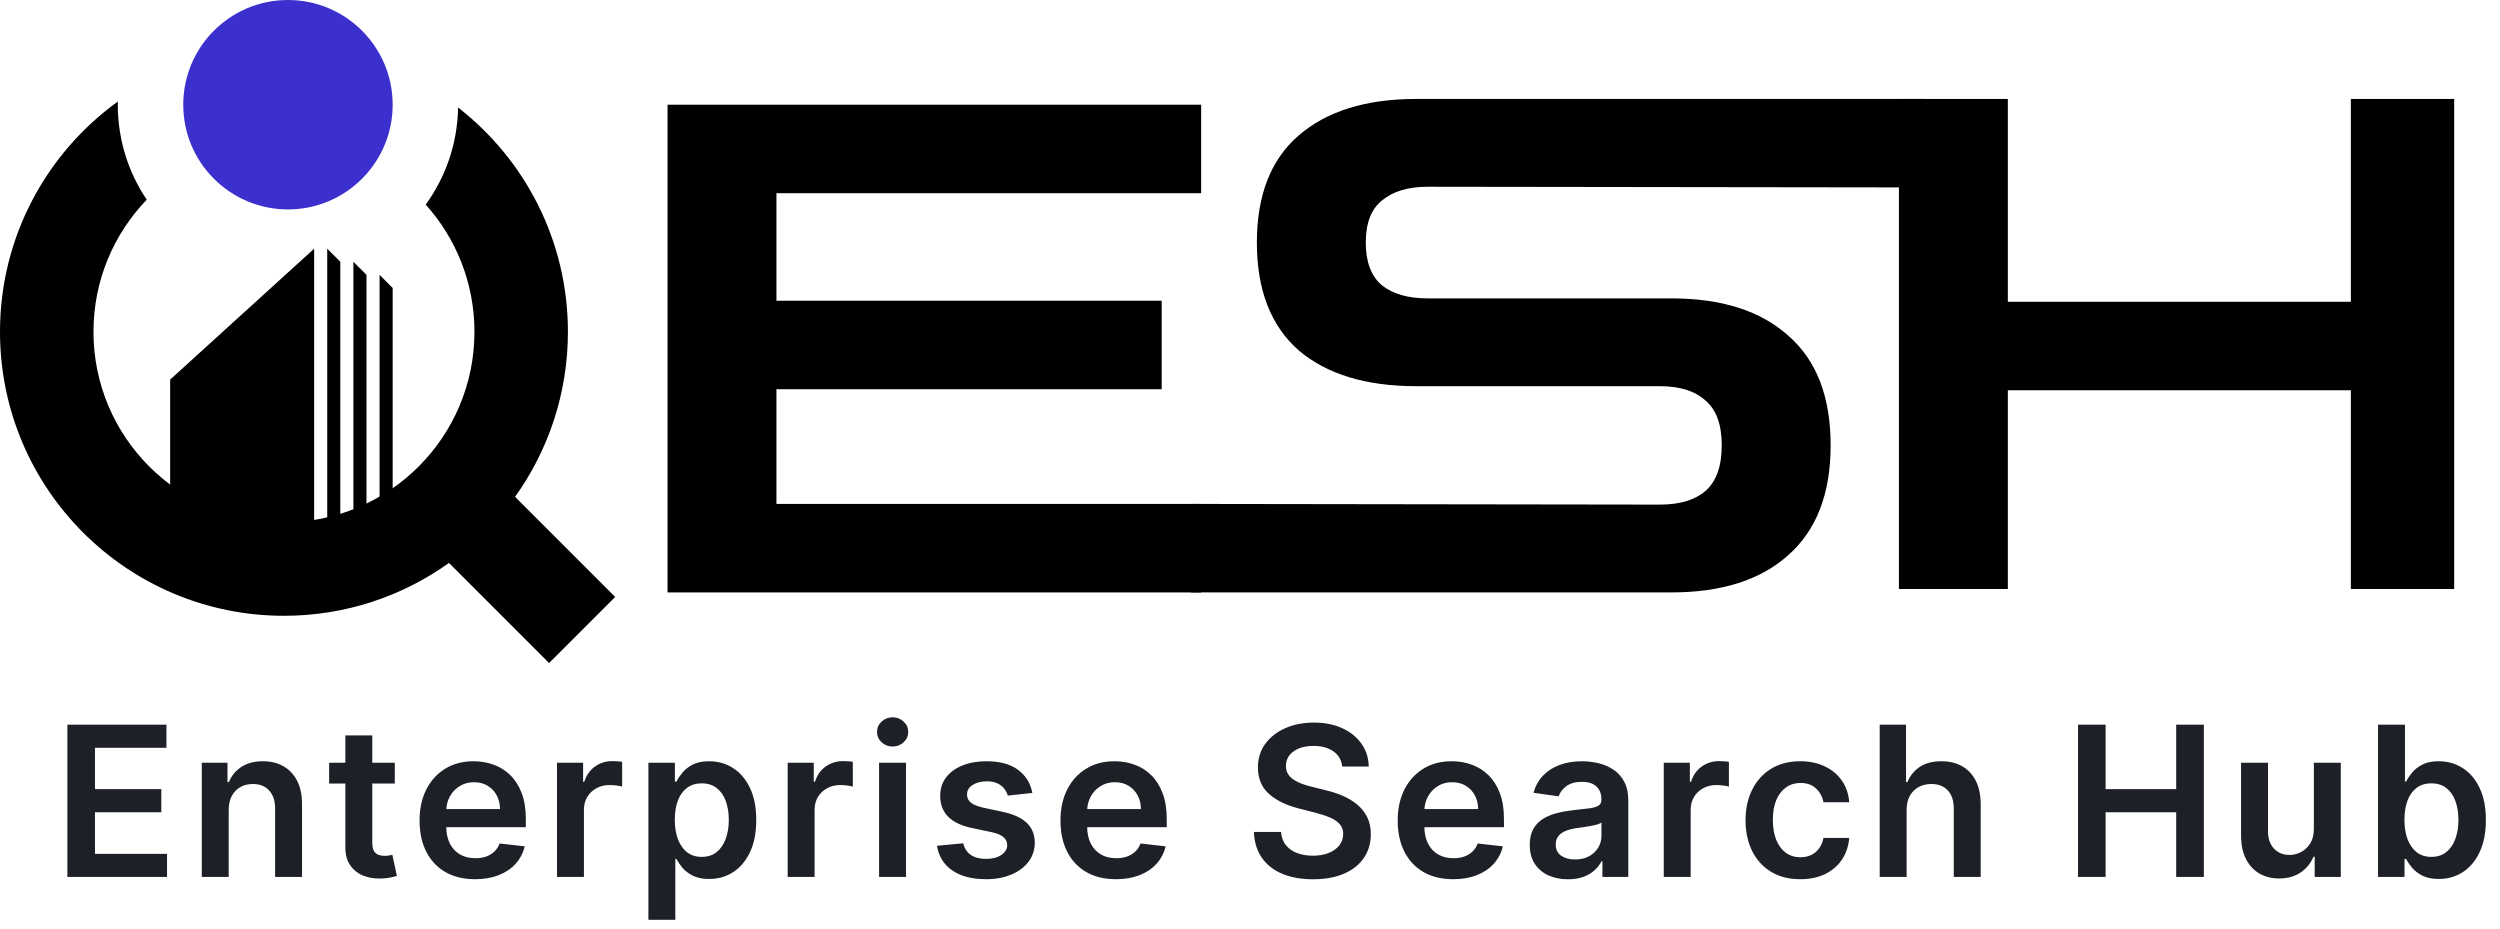
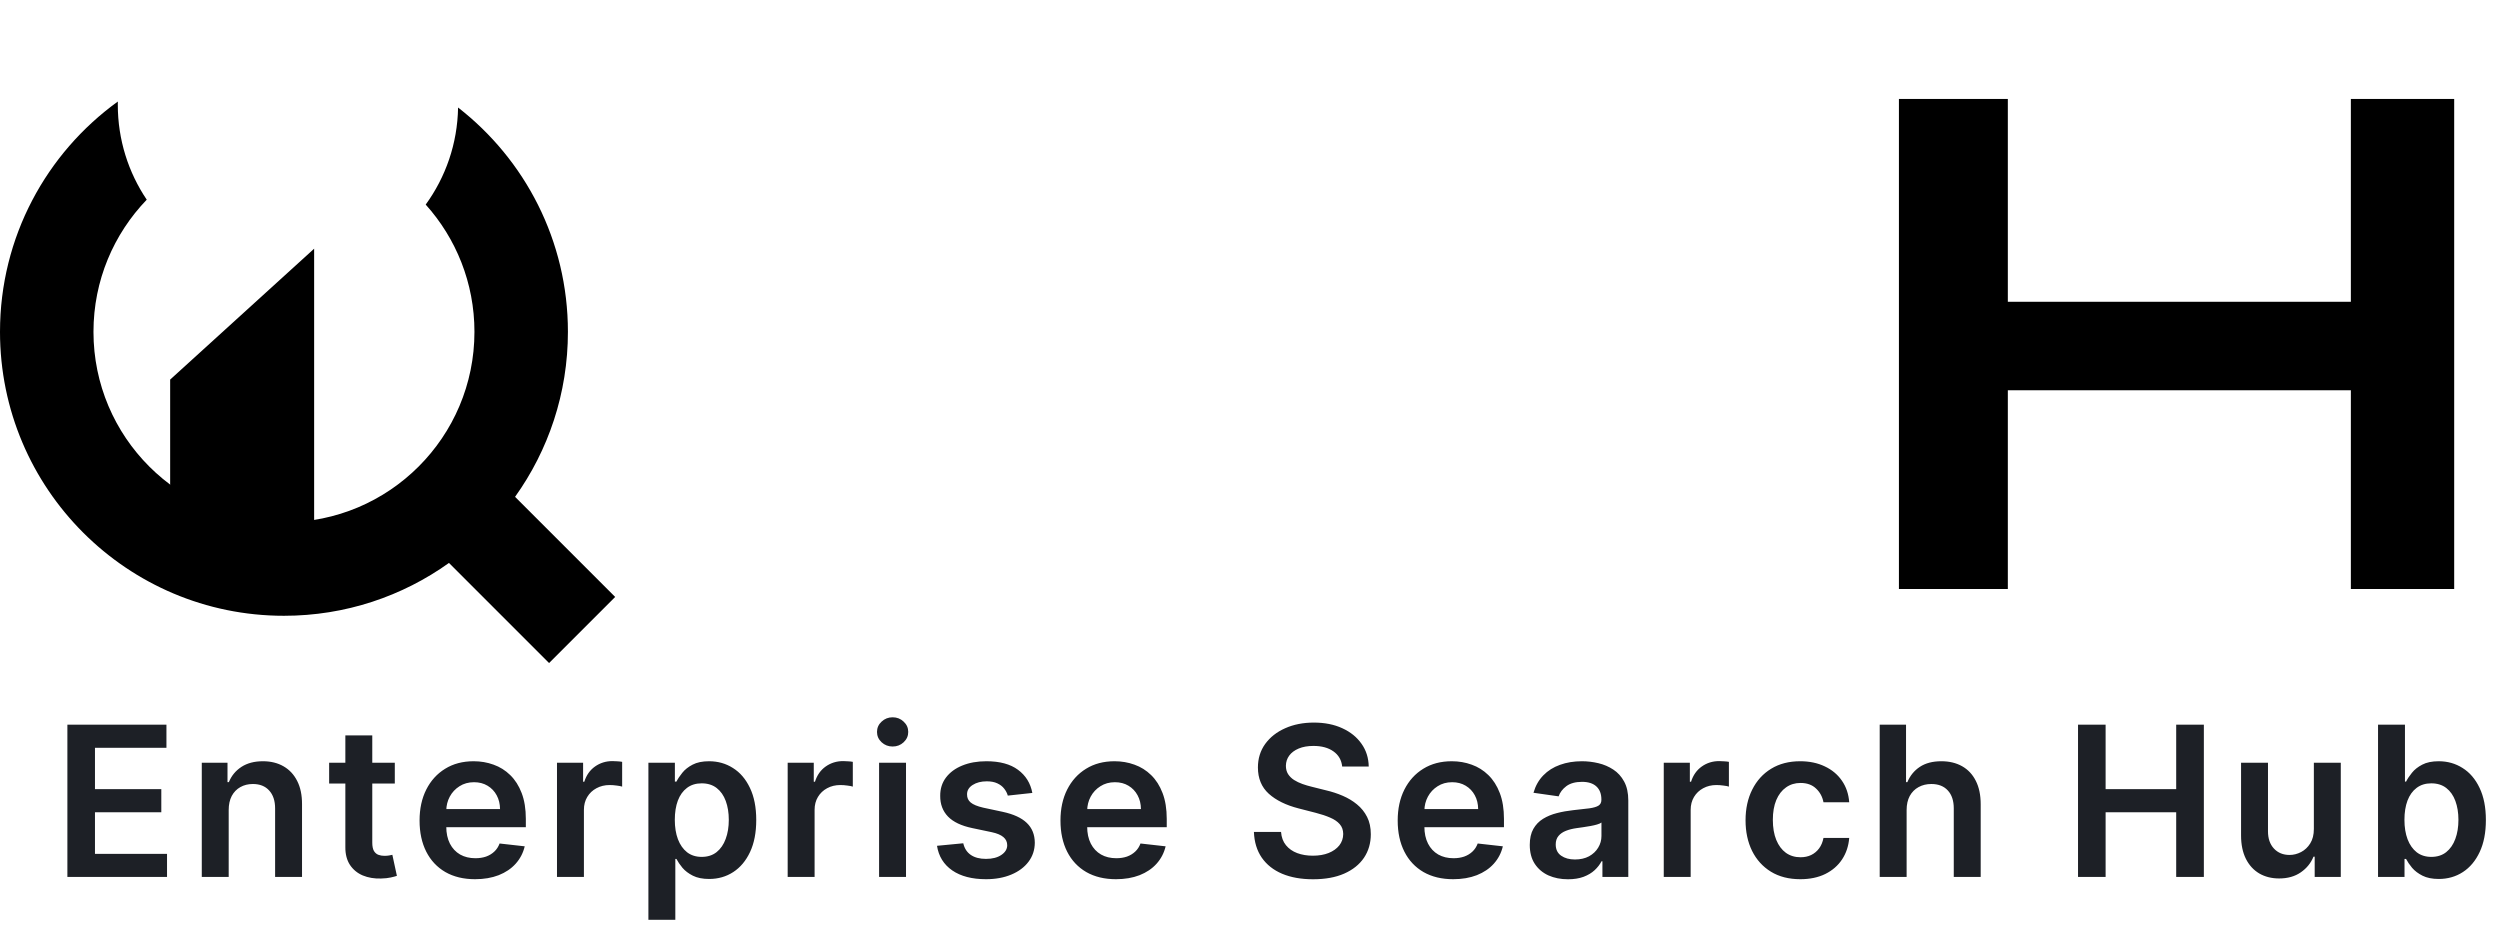
<svg xmlns="http://www.w3.org/2000/svg" width="191" height="71" viewBox="0 0 191 71" fill="none">
-   <path d="M26 20V45H25V19L26 20ZM28 21V45H27V20L28 21ZM30 22V45H29V21L30 22Z" fill="black" />
  <path d="M24 19L13 29L13 45H24L24 19Z" fill="black" />
  <path d="M5.148 67V55.364H12.716V57.131H7.256V60.29H12.324V62.057H7.256V65.233H12.761V67H5.148ZM17.472 61.886V67H15.416V58.273H17.381V59.756H17.484C17.684 59.267 18.005 58.879 18.444 58.591C18.887 58.303 19.434 58.159 20.086 58.159C20.688 58.159 21.213 58.288 21.66 58.545C22.111 58.803 22.459 59.176 22.705 59.665C22.955 60.153 23.078 60.746 23.075 61.443V67H21.018V61.761C21.018 61.178 20.866 60.722 20.563 60.392C20.264 60.062 19.849 59.898 19.319 59.898C18.959 59.898 18.639 59.977 18.359 60.136C18.082 60.292 17.864 60.517 17.705 60.812C17.55 61.108 17.472 61.466 17.472 61.886ZM30.163 58.273V59.864H25.146V58.273H30.163ZM26.385 56.182H28.442V64.375C28.442 64.651 28.484 64.864 28.567 65.011C28.654 65.155 28.768 65.254 28.908 65.307C29.048 65.36 29.203 65.386 29.374 65.386C29.503 65.386 29.62 65.377 29.726 65.358C29.836 65.339 29.919 65.322 29.976 65.307L30.323 66.915C30.213 66.953 30.056 66.994 29.851 67.04C29.65 67.085 29.404 67.112 29.112 67.119C28.597 67.135 28.133 67.057 27.72 66.886C27.308 66.712 26.98 66.443 26.737 66.079C26.499 65.716 26.381 65.261 26.385 64.716V56.182ZM36.294 67.171C35.419 67.171 34.663 66.989 34.026 66.625C33.394 66.258 32.907 65.739 32.566 65.068C32.225 64.394 32.055 63.6 32.055 62.688C32.055 61.79 32.225 61.002 32.566 60.324C32.911 59.642 33.392 59.112 34.01 58.733C34.627 58.35 35.352 58.159 36.186 58.159C36.724 58.159 37.231 58.246 37.708 58.42C38.189 58.591 38.614 58.856 38.981 59.216C39.352 59.576 39.644 60.034 39.856 60.591C40.068 61.144 40.174 61.803 40.174 62.568V63.199H33.021V61.812H38.203C38.199 61.419 38.114 61.068 37.947 60.761C37.78 60.451 37.547 60.206 37.248 60.028C36.953 59.85 36.608 59.761 36.214 59.761C35.794 59.761 35.424 59.864 35.106 60.068C34.788 60.269 34.54 60.534 34.362 60.864C34.188 61.189 34.099 61.547 34.095 61.938V63.148C34.095 63.655 34.188 64.091 34.373 64.454C34.559 64.814 34.818 65.091 35.151 65.284C35.485 65.474 35.875 65.568 36.322 65.568C36.621 65.568 36.892 65.526 37.135 65.443C37.377 65.356 37.587 65.229 37.765 65.062C37.943 64.896 38.078 64.689 38.169 64.443L40.089 64.659C39.968 65.167 39.737 65.61 39.396 65.989C39.059 66.364 38.627 66.655 38.1 66.864C37.574 67.068 36.972 67.171 36.294 67.171ZM42.554 67V58.273H44.549V59.727H44.639C44.799 59.224 45.071 58.835 45.458 58.562C45.848 58.286 46.293 58.148 46.793 58.148C46.907 58.148 47.033 58.153 47.174 58.165C47.318 58.172 47.437 58.186 47.532 58.205V60.097C47.444 60.066 47.306 60.04 47.117 60.017C46.931 59.99 46.751 59.977 46.577 59.977C46.202 59.977 45.865 60.059 45.566 60.222C45.27 60.381 45.037 60.602 44.867 60.886C44.696 61.17 44.611 61.498 44.611 61.869V67H42.554ZM49.538 70.273V58.273H51.561V59.716H51.68C51.786 59.504 51.936 59.278 52.129 59.04C52.322 58.797 52.584 58.591 52.913 58.42C53.243 58.246 53.663 58.159 54.174 58.159C54.849 58.159 55.457 58.331 55.998 58.676C56.544 59.017 56.976 59.523 57.294 60.193C57.616 60.86 57.777 61.678 57.777 62.648C57.777 63.606 57.62 64.421 57.305 65.091C56.991 65.761 56.563 66.273 56.021 66.625C55.479 66.977 54.866 67.153 54.18 67.153C53.68 67.153 53.265 67.07 52.936 66.903C52.606 66.737 52.341 66.536 52.14 66.301C51.943 66.062 51.79 65.837 51.68 65.625H51.595V70.273H49.538ZM51.555 62.636C51.555 63.201 51.635 63.695 51.794 64.119C51.957 64.544 52.19 64.875 52.493 65.114C52.799 65.349 53.171 65.466 53.606 65.466C54.061 65.466 54.441 65.345 54.748 65.102C55.055 64.856 55.286 64.521 55.441 64.097C55.601 63.669 55.68 63.182 55.68 62.636C55.68 62.095 55.602 61.614 55.447 61.193C55.292 60.773 55.061 60.443 54.754 60.205C54.447 59.966 54.065 59.847 53.606 59.847C53.167 59.847 52.794 59.962 52.487 60.193C52.18 60.424 51.947 60.748 51.788 61.165C51.633 61.581 51.555 62.072 51.555 62.636ZM60.178 67V58.273H62.172V59.727H62.263C62.422 59.224 62.695 58.835 63.081 58.562C63.472 58.286 63.917 58.148 64.417 58.148C64.53 58.148 64.657 58.153 64.797 58.165C64.941 58.172 65.061 58.186 65.155 58.205V60.097C65.068 60.066 64.93 60.04 64.741 60.017C64.555 59.99 64.375 59.977 64.201 59.977C63.826 59.977 63.489 60.059 63.189 60.222C62.894 60.381 62.661 60.602 62.491 60.886C62.32 61.17 62.235 61.498 62.235 61.869V67H60.178ZM67.162 67V58.273H69.219V67H67.162ZM68.196 57.034C67.87 57.034 67.59 56.926 67.355 56.71C67.12 56.49 67.003 56.227 67.003 55.92C67.003 55.61 67.12 55.347 67.355 55.131C67.59 54.911 67.87 54.801 68.196 54.801C68.525 54.801 68.806 54.911 69.037 55.131C69.272 55.347 69.389 55.61 69.389 55.92C69.389 56.227 69.272 56.49 69.037 56.71C68.806 56.926 68.525 57.034 68.196 57.034ZM78.871 60.58L76.996 60.784C76.943 60.595 76.851 60.417 76.718 60.25C76.589 60.083 76.415 59.949 76.195 59.847C75.976 59.744 75.707 59.693 75.388 59.693C74.96 59.693 74.601 59.786 74.309 59.972C74.021 60.157 73.879 60.398 73.883 60.693C73.879 60.947 73.972 61.153 74.161 61.312C74.354 61.472 74.673 61.602 75.116 61.705L76.604 62.023C77.43 62.201 78.044 62.483 78.445 62.869C78.851 63.256 79.055 63.761 79.059 64.386C79.055 64.936 78.894 65.421 78.576 65.841C78.262 66.258 77.824 66.583 77.263 66.818C76.703 67.053 76.059 67.171 75.332 67.171C74.263 67.171 73.404 66.947 72.752 66.5C72.101 66.049 71.712 65.422 71.587 64.619L73.593 64.426C73.684 64.82 73.877 65.117 74.173 65.318C74.468 65.519 74.853 65.619 75.326 65.619C75.815 65.619 76.207 65.519 76.502 65.318C76.801 65.117 76.951 64.869 76.951 64.574C76.951 64.324 76.854 64.117 76.661 63.955C76.472 63.792 76.176 63.667 75.775 63.58L74.286 63.267C73.449 63.093 72.83 62.799 72.428 62.386C72.027 61.97 71.828 61.443 71.832 60.807C71.828 60.269 71.974 59.803 72.269 59.409C72.568 59.011 72.983 58.705 73.513 58.489C74.048 58.269 74.663 58.159 75.36 58.159C76.383 58.159 77.188 58.377 77.775 58.812C78.366 59.248 78.731 59.837 78.871 60.58ZM85.259 67.171C84.384 67.171 83.628 66.989 82.992 66.625C82.359 66.258 81.872 65.739 81.531 65.068C81.19 64.394 81.02 63.6 81.02 62.688C81.02 61.79 81.19 61.002 81.531 60.324C81.876 59.642 82.357 59.112 82.975 58.733C83.592 58.35 84.317 58.159 85.151 58.159C85.689 58.159 86.196 58.246 86.673 58.42C87.154 58.591 87.579 58.856 87.946 59.216C88.317 59.576 88.609 60.034 88.821 60.591C89.033 61.144 89.139 61.803 89.139 62.568V63.199H81.986V61.812H87.168C87.164 61.419 87.079 61.068 86.912 60.761C86.745 60.451 86.512 60.206 86.213 60.028C85.918 59.85 85.573 59.761 85.179 59.761C84.759 59.761 84.389 59.864 84.071 60.068C83.753 60.269 83.505 60.534 83.327 60.864C83.153 61.189 83.064 61.547 83.06 61.938V63.148C83.06 63.655 83.153 64.091 83.338 64.454C83.524 64.814 83.783 65.091 84.117 65.284C84.45 65.474 84.84 65.568 85.287 65.568C85.586 65.568 85.857 65.526 86.1 65.443C86.342 65.356 86.552 65.229 86.73 65.062C86.908 64.896 87.043 64.689 87.134 64.443L89.054 64.659C88.933 65.167 88.702 65.61 88.361 65.989C88.024 66.364 87.592 66.655 87.065 66.864C86.539 67.068 85.937 67.171 85.259 67.171ZM102.543 58.562C102.49 58.066 102.266 57.68 101.872 57.403C101.482 57.127 100.975 56.989 100.35 56.989C99.91 56.989 99.533 57.055 99.219 57.188C98.905 57.32 98.664 57.5 98.497 57.727C98.331 57.955 98.246 58.214 98.242 58.506C98.242 58.748 98.297 58.958 98.406 59.136C98.52 59.314 98.674 59.466 98.867 59.591C99.06 59.712 99.274 59.814 99.509 59.898C99.744 59.981 99.98 60.051 100.219 60.108L101.31 60.381C101.749 60.483 102.172 60.621 102.577 60.795C102.986 60.97 103.352 61.189 103.674 61.455C103.999 61.72 104.257 62.04 104.446 62.415C104.636 62.79 104.73 63.229 104.73 63.733C104.73 64.415 104.556 65.015 104.208 65.534C103.859 66.049 103.355 66.453 102.696 66.744C102.041 67.032 101.247 67.176 100.316 67.176C99.41 67.176 98.624 67.036 97.958 66.756C97.295 66.475 96.776 66.066 96.401 65.528C96.03 64.99 95.829 64.335 95.799 63.562H97.872C97.903 63.968 98.028 64.305 98.247 64.574C98.467 64.843 98.753 65.044 99.105 65.176C99.461 65.309 99.859 65.375 100.299 65.375C100.757 65.375 101.158 65.307 101.503 65.171C101.852 65.03 102.124 64.837 102.321 64.591C102.518 64.341 102.619 64.049 102.622 63.716C102.619 63.413 102.53 63.163 102.355 62.966C102.181 62.765 101.937 62.599 101.622 62.466C101.312 62.33 100.948 62.208 100.531 62.102L99.208 61.761C98.249 61.515 97.492 61.142 96.935 60.642C96.382 60.138 96.105 59.47 96.105 58.636C96.105 57.951 96.291 57.35 96.662 56.835C97.037 56.32 97.547 55.92 98.191 55.636C98.835 55.349 99.564 55.205 100.378 55.205C101.204 55.205 101.927 55.349 102.549 55.636C103.174 55.92 103.664 56.316 104.02 56.824C104.376 57.328 104.56 57.907 104.571 58.562H102.543ZM111.022 67.171C110.147 67.171 109.392 66.989 108.755 66.625C108.123 66.258 107.636 65.739 107.295 65.068C106.954 64.394 106.784 63.6 106.784 62.688C106.784 61.79 106.954 61.002 107.295 60.324C107.64 59.642 108.121 59.112 108.738 58.733C109.356 58.35 110.081 58.159 110.914 58.159C111.452 58.159 111.96 58.246 112.437 58.42C112.918 58.591 113.342 58.856 113.71 59.216C114.081 59.576 114.373 60.034 114.585 60.591C114.797 61.144 114.903 61.803 114.903 62.568V63.199H107.75V61.812H112.931C112.928 61.419 112.842 61.068 112.676 60.761C112.509 60.451 112.276 60.206 111.977 60.028C111.681 59.85 111.337 59.761 110.943 59.761C110.522 59.761 110.153 59.864 109.835 60.068C109.517 60.269 109.269 60.534 109.091 60.864C108.916 61.189 108.827 61.547 108.823 61.938V63.148C108.823 63.655 108.916 64.091 109.102 64.454C109.287 64.814 109.547 65.091 109.88 65.284C110.214 65.474 110.604 65.568 111.051 65.568C111.35 65.568 111.621 65.526 111.863 65.443C112.106 65.356 112.316 65.229 112.494 65.062C112.672 64.896 112.806 64.689 112.897 64.443L114.818 64.659C114.697 65.167 114.466 65.61 114.125 65.989C113.787 66.364 113.356 66.655 112.829 66.864C112.303 67.068 111.7 67.171 111.022 67.171ZM119.794 67.176C119.241 67.176 118.743 67.078 118.3 66.881C117.861 66.68 117.512 66.385 117.255 65.994C117.001 65.604 116.874 65.123 116.874 64.551C116.874 64.059 116.965 63.651 117.147 63.33C117.329 63.008 117.577 62.75 117.891 62.557C118.205 62.364 118.56 62.218 118.954 62.119C119.351 62.017 119.762 61.943 120.186 61.898C120.698 61.845 121.113 61.797 121.431 61.756C121.749 61.71 121.98 61.642 122.124 61.551C122.272 61.456 122.346 61.311 122.346 61.114V61.08C122.346 60.651 122.219 60.32 121.965 60.085C121.711 59.85 121.346 59.733 120.868 59.733C120.365 59.733 119.965 59.843 119.669 60.062C119.378 60.282 119.181 60.542 119.079 60.841L117.158 60.568C117.31 60.038 117.56 59.595 117.908 59.239C118.257 58.879 118.683 58.61 119.186 58.432C119.69 58.25 120.247 58.159 120.857 58.159C121.277 58.159 121.696 58.208 122.113 58.307C122.529 58.405 122.91 58.568 123.255 58.795C123.599 59.019 123.876 59.324 124.084 59.71C124.296 60.097 124.402 60.58 124.402 61.159V67H122.425V65.801H122.357C122.232 66.044 122.056 66.271 121.829 66.483C121.605 66.691 121.323 66.86 120.982 66.989C120.645 67.114 120.249 67.176 119.794 67.176ZM120.329 65.665C120.741 65.665 121.099 65.583 121.402 65.421C121.705 65.254 121.938 65.034 122.101 64.761C122.268 64.489 122.351 64.191 122.351 63.869V62.841C122.287 62.894 122.177 62.943 122.022 62.989C121.87 63.034 121.7 63.074 121.51 63.108C121.321 63.142 121.133 63.172 120.948 63.199C120.762 63.225 120.601 63.248 120.465 63.267C120.158 63.309 119.883 63.377 119.641 63.472C119.399 63.566 119.207 63.699 119.067 63.869C118.927 64.036 118.857 64.252 118.857 64.517C118.857 64.896 118.995 65.182 119.272 65.375C119.548 65.568 119.9 65.665 120.329 65.665ZM127.111 67V58.273H129.105V59.727H129.196C129.355 59.224 129.628 58.835 130.014 58.562C130.404 58.286 130.849 58.148 131.349 58.148C131.463 58.148 131.59 58.153 131.73 58.165C131.874 58.172 131.993 58.186 132.088 58.205V60.097C132.001 60.066 131.862 60.04 131.673 60.017C131.487 59.99 131.308 59.977 131.133 59.977C130.758 59.977 130.421 60.059 130.122 60.222C129.826 60.381 129.594 60.602 129.423 60.886C129.253 61.17 129.167 61.498 129.167 61.869V67H127.111ZM137.542 67.171C136.671 67.171 135.922 66.979 135.297 66.597C134.676 66.214 134.197 65.686 133.86 65.011C133.527 64.333 133.36 63.553 133.36 62.67C133.36 61.784 133.53 61.002 133.871 60.324C134.212 59.642 134.693 59.112 135.314 58.733C135.939 58.35 136.678 58.159 137.53 58.159C138.239 58.159 138.866 58.29 139.411 58.551C139.96 58.809 140.398 59.174 140.724 59.648C141.049 60.117 141.235 60.667 141.28 61.295H139.314C139.235 60.875 139.046 60.525 138.746 60.244C138.451 59.96 138.055 59.818 137.559 59.818C137.138 59.818 136.769 59.932 136.451 60.159C136.133 60.383 135.885 60.705 135.707 61.125C135.532 61.545 135.445 62.049 135.445 62.636C135.445 63.231 135.532 63.742 135.707 64.171C135.881 64.595 136.125 64.922 136.439 65.153C136.758 65.381 137.131 65.494 137.559 65.494C137.862 65.494 138.133 65.438 138.371 65.324C138.614 65.206 138.816 65.038 138.979 64.818C139.142 64.599 139.254 64.331 139.314 64.017H141.28C141.231 64.635 141.049 65.182 140.735 65.659C140.421 66.133 139.993 66.504 139.451 66.773C138.909 67.038 138.273 67.171 137.542 67.171ZM145.666 61.886V67H143.609V55.364H145.621V59.756H145.723C145.928 59.263 146.244 58.875 146.672 58.591C147.104 58.303 147.653 58.159 148.32 58.159C148.926 58.159 149.454 58.286 149.905 58.54C150.356 58.794 150.704 59.165 150.95 59.653C151.2 60.142 151.325 60.739 151.325 61.443V67H149.268V61.761C149.268 61.174 149.117 60.718 148.814 60.392C148.515 60.062 148.094 59.898 147.553 59.898C147.189 59.898 146.863 59.977 146.575 60.136C146.291 60.292 146.068 60.517 145.905 60.812C145.746 61.108 145.666 61.466 145.666 61.886ZM158.761 67V55.364H160.869V60.29H166.261V55.364H168.375V67H166.261V62.057H160.869V67H158.761ZM176.779 63.33V58.273H178.836V67H176.842V65.449H176.751C176.554 65.938 176.23 66.337 175.779 66.648C175.332 66.958 174.781 67.114 174.126 67.114C173.554 67.114 173.048 66.987 172.609 66.733C172.173 66.475 171.832 66.102 171.586 65.614C171.34 65.121 171.217 64.526 171.217 63.83V58.273H173.274V63.511C173.274 64.064 173.425 64.504 173.728 64.829C174.031 65.155 174.429 65.318 174.921 65.318C175.224 65.318 175.518 65.244 175.802 65.097C176.086 64.949 176.319 64.729 176.501 64.438C176.687 64.142 176.779 63.773 176.779 63.33ZM181.682 67V55.364H183.739V59.716H183.824C183.93 59.504 184.08 59.278 184.273 59.04C184.466 58.797 184.728 58.591 185.057 58.42C185.387 58.246 185.807 58.159 186.318 58.159C186.993 58.159 187.601 58.331 188.142 58.676C188.688 59.017 189.12 59.523 189.438 60.193C189.76 60.86 189.921 61.678 189.921 62.648C189.921 63.606 189.764 64.421 189.449 65.091C189.135 65.761 188.707 66.273 188.165 66.625C187.623 66.977 187.01 67.153 186.324 67.153C185.824 67.153 185.409 67.07 185.08 66.903C184.75 66.737 184.485 66.536 184.284 66.301C184.087 66.062 183.934 65.837 183.824 65.625H183.705V67H181.682ZM183.699 62.636C183.699 63.201 183.779 63.695 183.938 64.119C184.101 64.544 184.334 64.875 184.637 65.114C184.943 65.349 185.315 65.466 185.75 65.466C186.205 65.466 186.586 65.345 186.892 65.102C187.199 64.856 187.43 64.521 187.586 64.097C187.745 63.669 187.824 63.182 187.824 62.636C187.824 62.095 187.746 61.614 187.591 61.193C187.436 60.773 187.205 60.443 186.898 60.205C186.591 59.966 186.209 59.847 185.75 59.847C185.311 59.847 184.938 59.962 184.631 60.193C184.324 60.424 184.091 60.748 183.932 61.165C183.777 61.581 183.699 62.072 183.699 62.636Z" fill="#1D2026" />
  <path d="M145.078 45V7.56H153.398V23.056H179.606V7.56H187.5V45H179.606V29.816H153.398V45H145.078Z" fill="black" />
-   <path d="M91 45.26V38.5L126.809 38.552C128.334 38.552 129.496 38.205 130.293 37.512C131.125 36.784 131.541 35.623 131.541 34.028C131.541 32.433 131.125 31.289 130.293 30.596C129.496 29.868 128.334 29.504 126.809 29.504H108.193C104.345 29.504 101.346 28.585 99.197 26.748C97.082 24.876 96.025 22.137 96.025 18.532C96.025 14.927 97.082 12.205 99.197 10.368C101.346 8.496 104.345 7.56 108.193 7.56H147V14.32L109.077 14.268C107.586 14.268 106.425 14.615 105.593 15.308C104.761 15.967 104.345 17.041 104.345 18.532C104.345 20.023 104.761 21.115 105.593 21.808C106.425 22.467 107.586 22.796 109.077 22.796H127.693C131.541 22.796 134.522 23.749 136.637 25.656C138.786 27.528 139.861 30.319 139.861 34.028C139.861 37.703 138.786 40.493 136.637 42.4C134.522 44.307 131.541 45.26 127.693 45.26H91Z" fill="black" />
-   <path d="M51 45.262V8H91.768V14.76H59.32V22.976H88.752V29.736H59.32V38.5H91.768V45.262H51Z" fill="black" />
  <path d="M9 8C9 10.687 9.815 13.184 11.211 15.256C8.69 17.873 7.141 21.431 7.141 25.352C7.141 33.389 13.657 39.905 21.694 39.905C29.732 39.905 36.248 33.389 36.248 25.352C36.248 21.615 34.839 18.207 32.524 15.63C34.042 13.54 34.952 10.983 34.997 8.214C40.103 12.183 43.389 18.384 43.389 25.352C43.389 30.053 41.892 34.405 39.351 37.958L47 45.607L41.95 50.657L34.302 43.008C30.748 45.55 26.396 47.046 21.694 47.046C9.713 47.046 5.25587e-05 37.333 0 25.352C1.66094e-05 18.11 3.549 11.697 9.002 7.757C9 7.838 9 7.919 9 8Z" fill="black" />
-   <circle cx="22" cy="8" r="8" fill="#3B30CD" />
</svg>